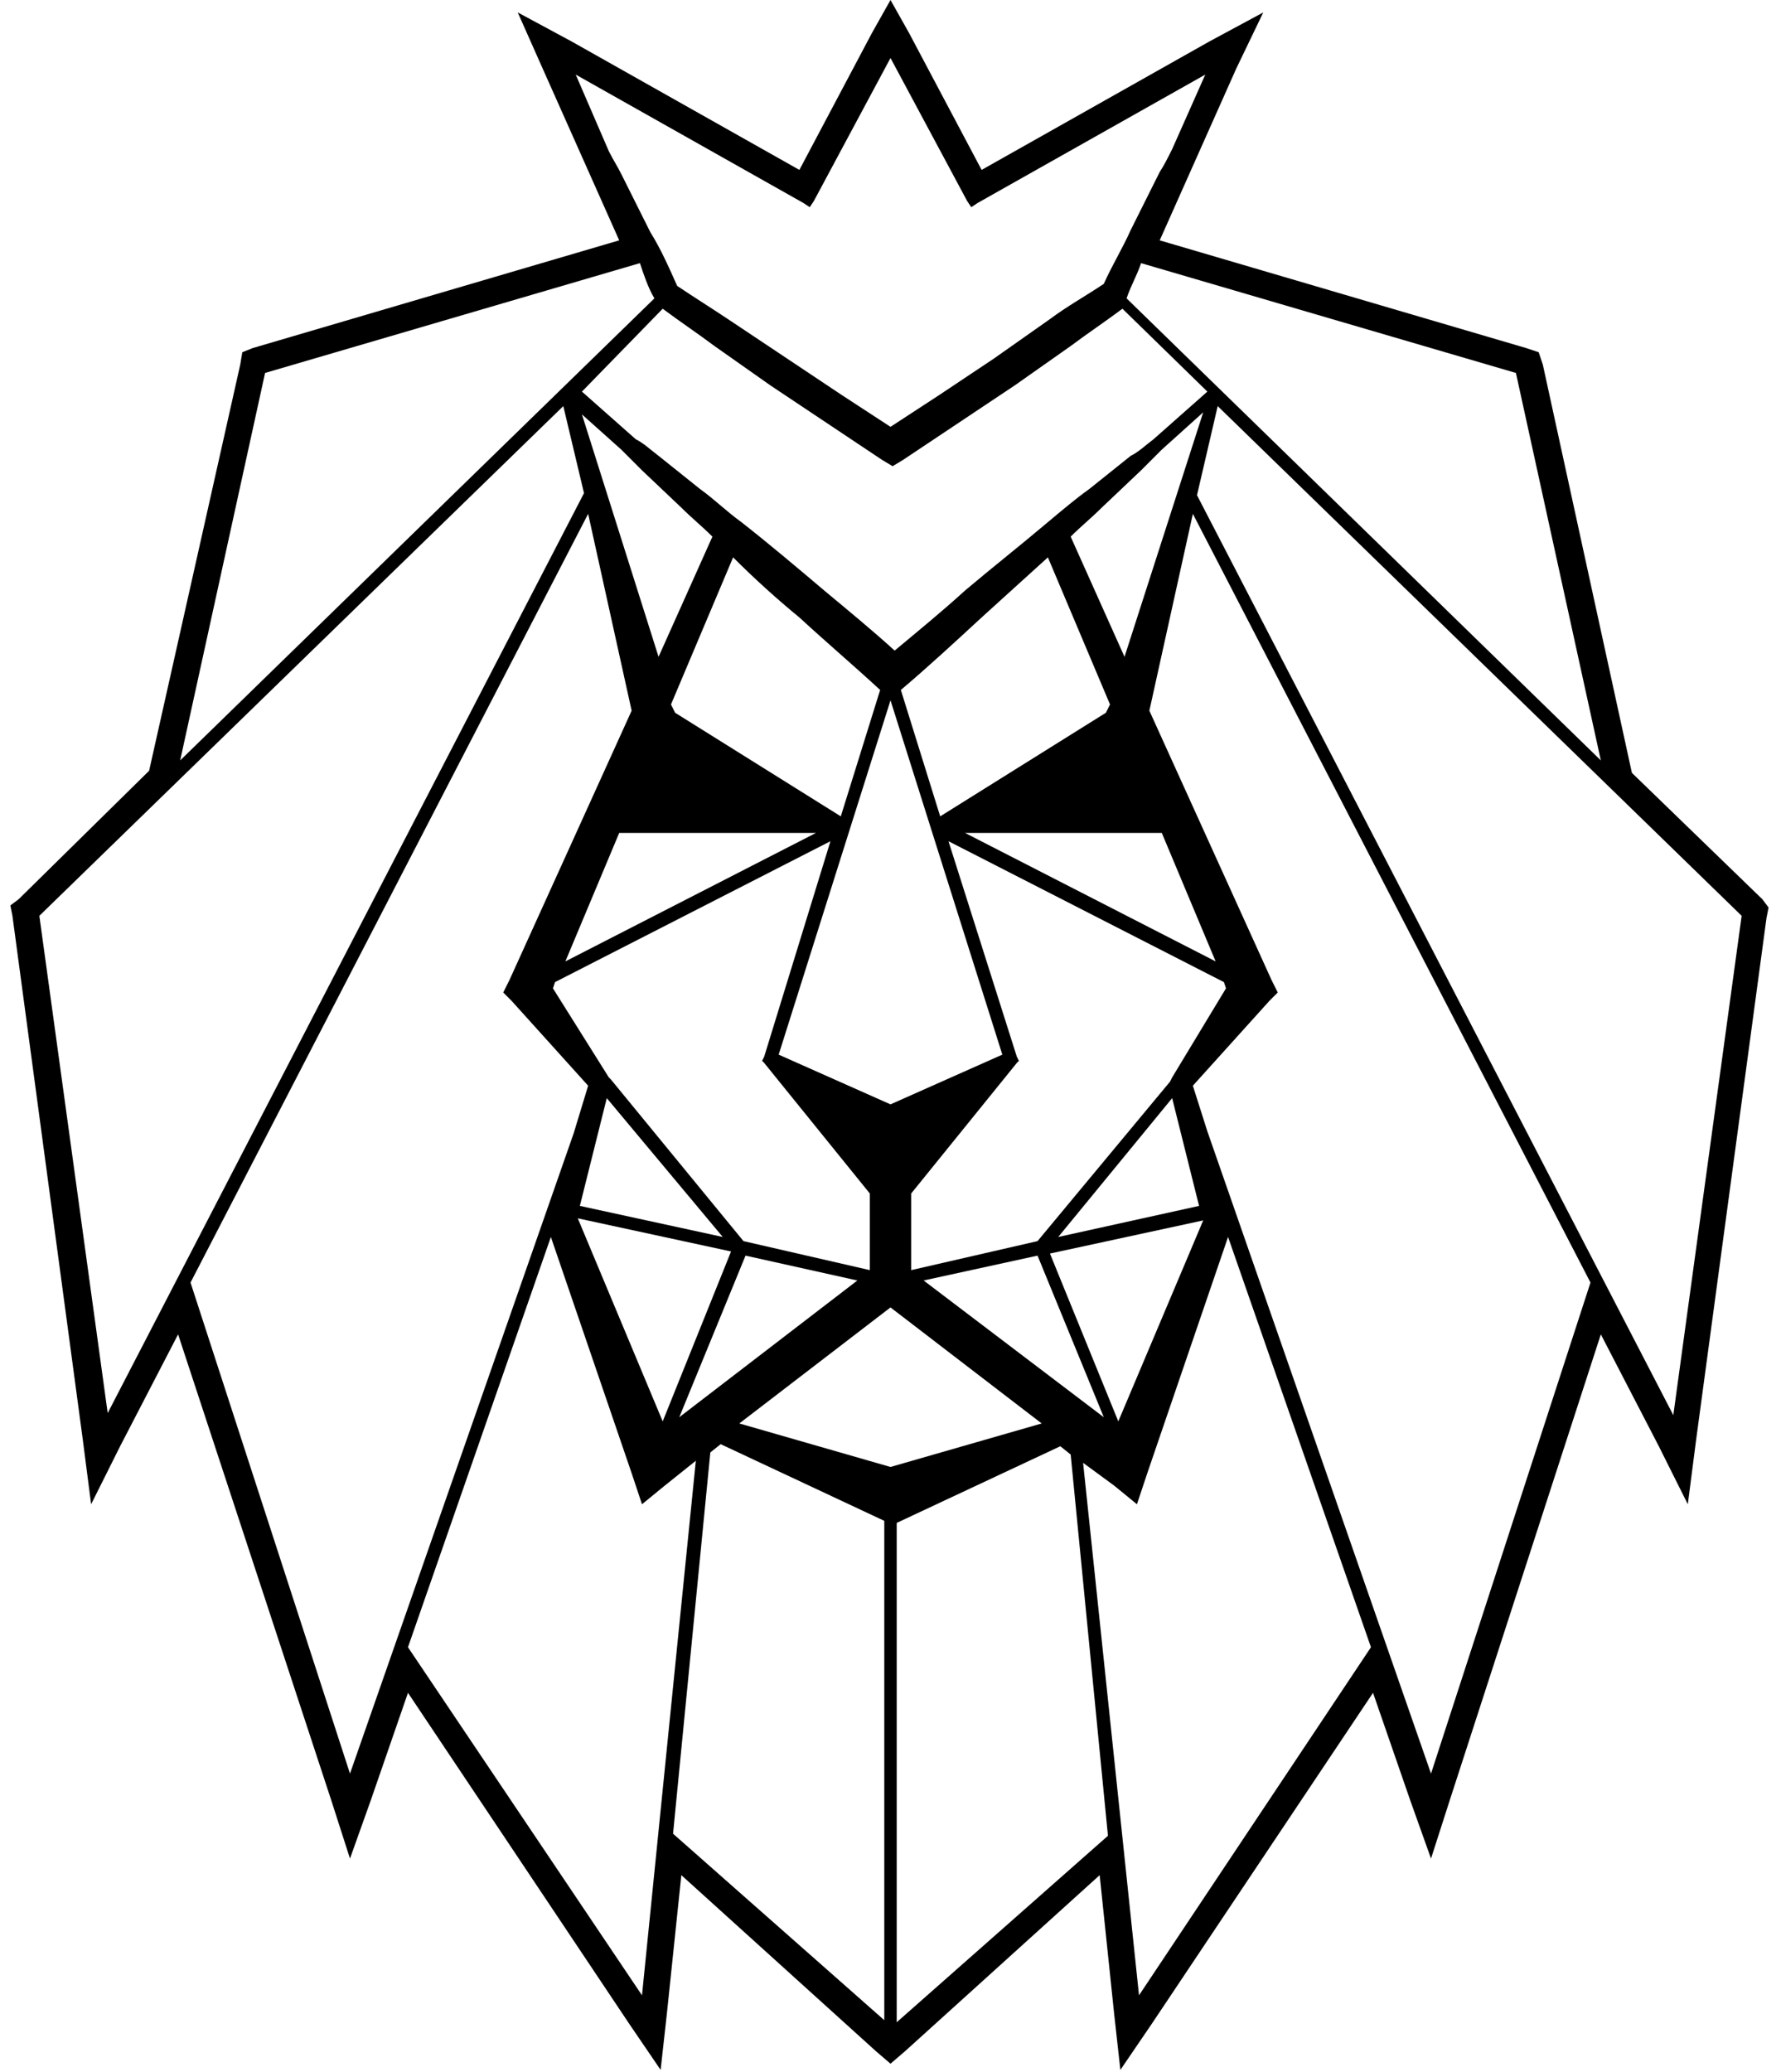
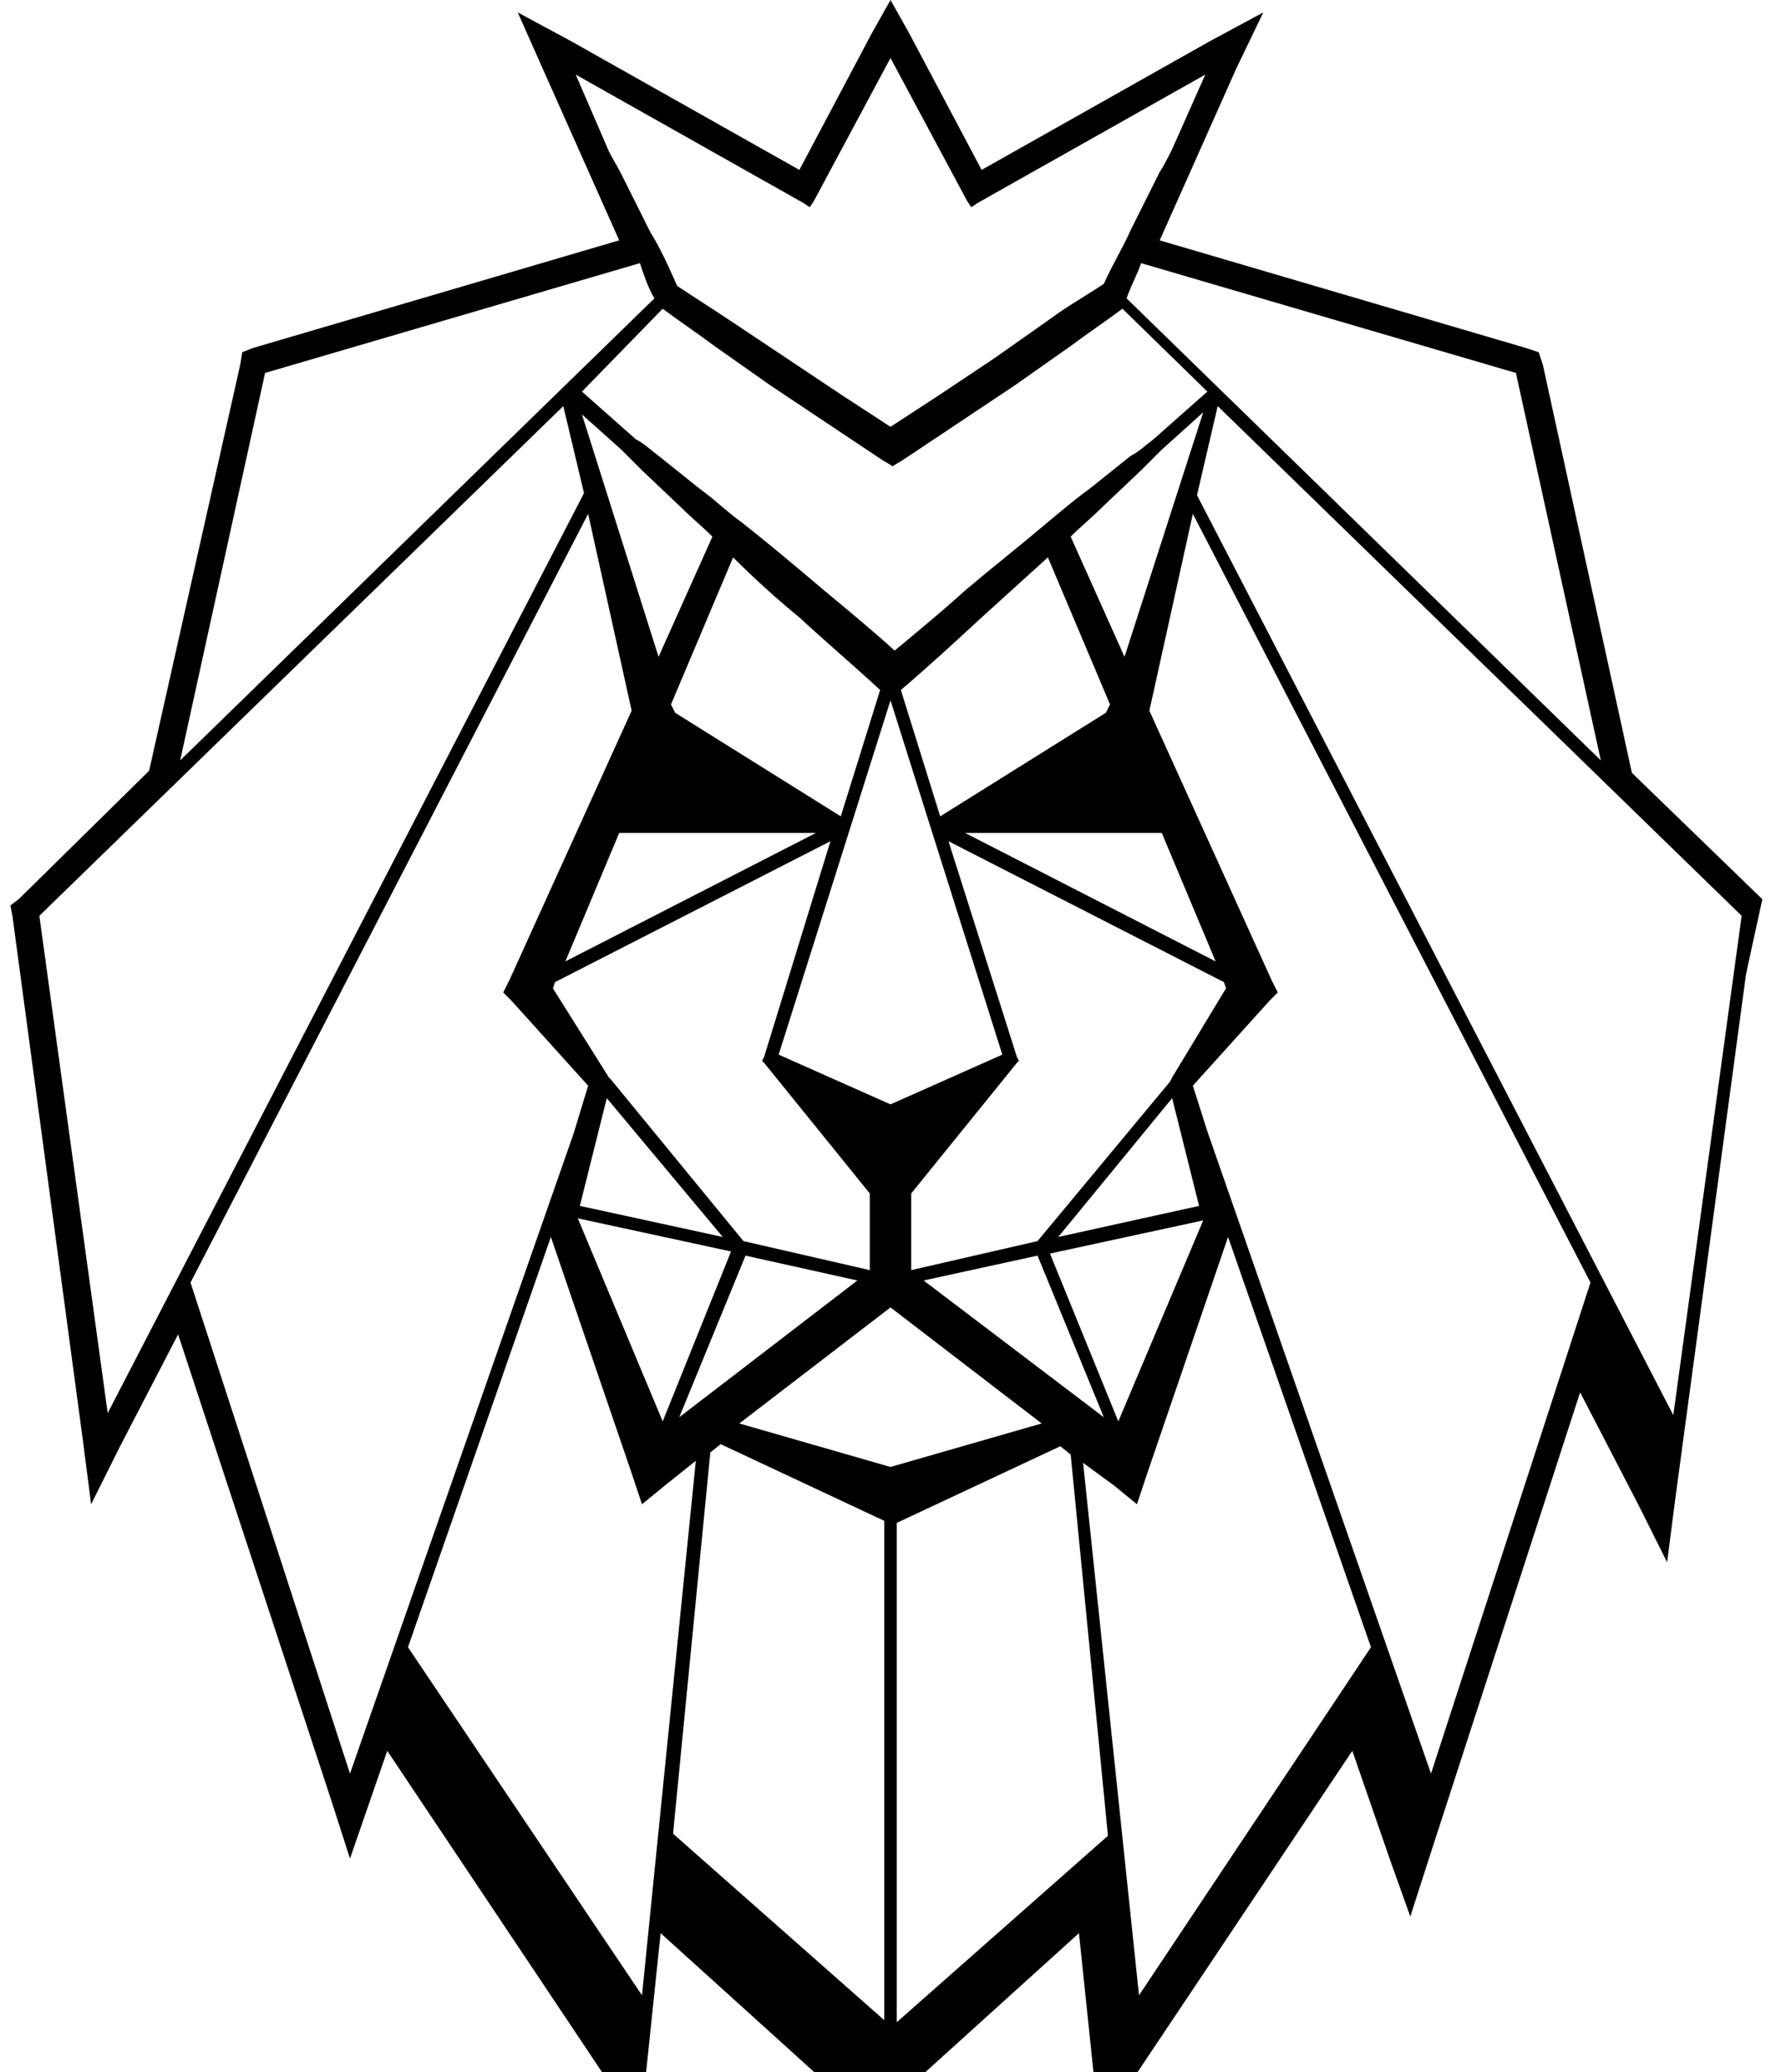
<svg xmlns="http://www.w3.org/2000/svg" version="1.1" id="Livello_1" x="0px" y="0px" viewBox="0 0 86 100" style="enable-background:new 0 0 86 100;" xml:space="preserve">
-   <path d="M85.1,43.4l-6.3-6.1l-4.3-19.7L74.3,17l-0.6-0.2l-17.7-5.2l3.7-8.3L61,0.6L58.4,2l-11,6.2l-3.5-6.6L43,0l-0.9,1.6l-3.5,6.6  L27.6,2L25,0.6l1.2,2.7l3.7,8.3l-17.7,5.2L11.7,17l-0.1,0.6L7.2,37.2l-6.3,6.2l-0.4,0.3l0.1,0.5L4,69.5l0.4,3.1l1.4-2.8l2.8-5.4  L16,86.9l0.9,2.8l1-2.8l1.8-5.2l10.7,16l1.5,2.2l0.3-2.7l0.7-6.7l9.4,8.5l0.7,0.6l0.7-0.6l9.4-8.5l0.7,6.7l0.3,2.7l1.5-2.2l10.7-16  l1.8,5.2l1,2.8l0.9-2.8l7.3-22.5l2.8,5.4l1.4,2.8l0.4-3.1l3.4-25.2l0.1-0.5L85.1,43.4z M43.3,97.6V73.4l0,0.1l7.9-3.7l0.5,0.4  l1.8,18.4L43.3,97.6z M32.5,88.5l1.8-18.4l0.5-0.4l7.9,3.7l0-0.1v24.2L32.5,88.5z M38.8,9.8l0.3,0.2l0.2-0.3L43,2.8l3.7,6.9l0.2,0.3  l0.3-0.2l11-6.2l-1.6,3.6c-0.2,0.4-0.4,0.8-0.6,1.1l-1.4,2.8c-0.4,0.9-0.9,1.7-1.3,2.6c-0.9,0.6-1.8,1.1-2.6,1.7L48,17.3  c-0.9,0.6-1.8,1.2-2.7,1.8L43,20.6l-2.3-1.5c-0.9-0.6-1.8-1.2-2.7-1.8l-2.7-1.8c-0.9-0.6-1.7-1.1-2.6-1.7c-0.4-0.9-0.8-1.8-1.3-2.6  L30,8.4c-0.2-0.4-0.4-0.7-0.6-1.1l-1.6-3.7L38.8,9.8z M32,14.9c0.8,0.6,1.7,1.2,2.5,1.8l2.7,1.9c0.9,0.6,1.8,1.2,2.7,1.8l2.7,1.8  l0.5,0.3l0.5-0.3l2.7-1.8c0.9-0.6,1.8-1.2,2.7-1.8l2.7-1.9c0.8-0.6,1.7-1.2,2.5-1.8l4.1,4l-2.6,2.3c-0.4,0.3-0.7,0.6-1.1,0.8l-2,1.6  c-0.7,0.5-1.4,1.1-2,1.6c-1.3,1.1-2.7,2.2-4,3.3c-1.1,1-2.2,1.9-3.4,2.9c-1.1-1-2.2-1.9-3.4-2.9c-1.3-1.1-2.6-2.2-4-3.3  c-0.7-0.5-1.3-1.1-2-1.6l-2-1.6c-0.4-0.3-0.7-0.6-1.1-0.8l-2.6-2.3L32,14.9z M50.1,59.9L44,61.3v-3.7l5.1-6.3l0.1-0.1L49.1,51  l-3.3-10.4l13.3,6.8l0.1,0.3L56.6,52l-0.1,0.2L50.1,59.9z M58.1,58.9L54,68.6l-3.3-8.1L58.1,58.9L58.1,58.9z M27.9,58.8l7.4,1.6  L32,68.6L27.9,58.8L27.9,58.8z M53.4,34.4l-8,5l-1.9-6.1l0,0c1.3-1.1,2.6-2.3,3.9-3.5c1.1-1,2.1-1.9,3.2-2.9l3,7.1L53.4,34.4z   M43,70.8l-7.3-2.1l7.3-5.6l7.3,5.6L43,70.8z M32.4,34l3-7.1c1,1,2.1,2,3.2,2.9c1.3,1.2,2.6,2.3,3.9,3.5l0,0l-1.9,6.1l-8-5L32.4,34z   M43,53.3l-5.4-2.4L43,33.8l0,0l0,0l5.4,17.1L43,53.3z M29.9,40.2h9.5l-12.1,6.2L29.9,40.2z M46.6,40.2h9.5l2.6,6.2L46.6,40.2z   M29.5,52.1L29.4,52l-2.7-4.3l0.1-0.3l13.3-6.8L36.9,51l-0.1,0.2l0.1,0.1l5.1,6.3v3.7l-6.1-1.4L29.5,52.1z M41.4,61.8l-8.6,6.6  l3.2-7.8L41.4,61.8z M44.6,61.8l5.5-1.2l3.2,7.8L44.6,61.8z M34.9,59.7L28,58.2l1.3-5.2L34.9,59.7z M51.1,59.7l5.5-6.7l1.3,5.2  L51.1,59.7z M54.3,31.7l-2.6-5.8c0.5-0.5,1-0.9,1.5-1.4l1.9-1.8c0.3-0.3,0.6-0.6,1-1l2-1.8L54.3,31.7z M30,21.7c0.3,0.3,0.7,0.7,1,1  l1.9,1.8c0.5,0.5,1,0.9,1.5,1.4l-2.6,5.8L28.1,20L30,21.7z M54.4,14.4c0.2-0.6,0.5-1.1,0.7-1.7L73.2,18l4.1,18.7L54.4,14.4z   M31.6,14.4L8.7,36.7L12.8,18l18.1-5.3C31.1,13.3,31.3,13.9,31.6,14.4z M28.2,23.8l-23,44.4L1.9,44.2l25.3-24.6L28.2,23.8z   M28.4,24.8l2.1,9.5l-5.9,13l-0.3,0.6l0.4,0.4l3.7,4.1l-0.7,2.3L16.9,85.6L9.2,61.9L28.4,24.8z M19.7,79.5l6.9-19.8l3.9,11.4  l0.5,1.5l1.1-0.9l1.5-1.2L31,96.3L19.7,79.5z M53.8,71.7l1.1,0.9l0.5-1.5l3.9-11.4l6.9,19.8L55,96.3l-2.7-25.7L53.8,71.7z   M58.3,54.6l-0.7-2.2l3.7-4.1l0.4-0.4l-0.3-0.6l-5.9-13l2.1-9.5l19.2,37.1l-7.7,23.7L58.3,54.6z M58.8,19.6l25.3,24.6l-3.3,24.1  l-23-44.4L58.8,19.6z M53.9,88.6L53.9,88.6L53.9,88.6L53.9,88.6z" />
+   <path d="M85.1,43.4l-6.3-6.1l-4.3-19.7L74.3,17l-0.6-0.2l-17.7-5.2l3.7-8.3L61,0.6L58.4,2l-11,6.2l-3.5-6.6L43,0l-0.9,1.6l-3.5,6.6  L27.6,2L25,0.6l1.2,2.7l3.7,8.3l-17.7,5.2L11.7,17l-0.1,0.6L7.2,37.2l-6.3,6.2l-0.4,0.3l0.1,0.5L4,69.5l0.4,3.1l1.4-2.8l2.8-5.4  L16,86.9l0.9,2.8l1.8-5.2l10.7,16l1.5,2.2l0.3-2.7l0.7-6.7l9.4,8.5l0.7,0.6l0.7-0.6l9.4-8.5l0.7,6.7l0.3,2.7l1.5-2.2l10.7-16  l1.8,5.2l1,2.8l0.9-2.8l7.3-22.5l2.8,5.4l1.4,2.8l0.4-3.1l3.4-25.2l0.1-0.5L85.1,43.4z M43.3,97.6V73.4l0,0.1l7.9-3.7l0.5,0.4  l1.8,18.4L43.3,97.6z M32.5,88.5l1.8-18.4l0.5-0.4l7.9,3.7l0-0.1v24.2L32.5,88.5z M38.8,9.8l0.3,0.2l0.2-0.3L43,2.8l3.7,6.9l0.2,0.3  l0.3-0.2l11-6.2l-1.6,3.6c-0.2,0.4-0.4,0.8-0.6,1.1l-1.4,2.8c-0.4,0.9-0.9,1.7-1.3,2.6c-0.9,0.6-1.8,1.1-2.6,1.7L48,17.3  c-0.9,0.6-1.8,1.2-2.7,1.8L43,20.6l-2.3-1.5c-0.9-0.6-1.8-1.2-2.7-1.8l-2.7-1.8c-0.9-0.6-1.7-1.1-2.6-1.7c-0.4-0.9-0.8-1.8-1.3-2.6  L30,8.4c-0.2-0.4-0.4-0.7-0.6-1.1l-1.6-3.7L38.8,9.8z M32,14.9c0.8,0.6,1.7,1.2,2.5,1.8l2.7,1.9c0.9,0.6,1.8,1.2,2.7,1.8l2.7,1.8  l0.5,0.3l0.5-0.3l2.7-1.8c0.9-0.6,1.8-1.2,2.7-1.8l2.7-1.9c0.8-0.6,1.7-1.2,2.5-1.8l4.1,4l-2.6,2.3c-0.4,0.3-0.7,0.6-1.1,0.8l-2,1.6  c-0.7,0.5-1.4,1.1-2,1.6c-1.3,1.1-2.7,2.2-4,3.3c-1.1,1-2.2,1.9-3.4,2.9c-1.1-1-2.2-1.9-3.4-2.9c-1.3-1.1-2.6-2.2-4-3.3  c-0.7-0.5-1.3-1.1-2-1.6l-2-1.6c-0.4-0.3-0.7-0.6-1.1-0.8l-2.6-2.3L32,14.9z M50.1,59.9L44,61.3v-3.7l5.1-6.3l0.1-0.1L49.1,51  l-3.3-10.4l13.3,6.8l0.1,0.3L56.6,52l-0.1,0.2L50.1,59.9z M58.1,58.9L54,68.6l-3.3-8.1L58.1,58.9L58.1,58.9z M27.9,58.8l7.4,1.6  L32,68.6L27.9,58.8L27.9,58.8z M53.4,34.4l-8,5l-1.9-6.1l0,0c1.3-1.1,2.6-2.3,3.9-3.5c1.1-1,2.1-1.9,3.2-2.9l3,7.1L53.4,34.4z   M43,70.8l-7.3-2.1l7.3-5.6l7.3,5.6L43,70.8z M32.4,34l3-7.1c1,1,2.1,2,3.2,2.9c1.3,1.2,2.6,2.3,3.9,3.5l0,0l-1.9,6.1l-8-5L32.4,34z   M43,53.3l-5.4-2.4L43,33.8l0,0l0,0l5.4,17.1L43,53.3z M29.9,40.2h9.5l-12.1,6.2L29.9,40.2z M46.6,40.2h9.5l2.6,6.2L46.6,40.2z   M29.5,52.1L29.4,52l-2.7-4.3l0.1-0.3l13.3-6.8L36.9,51l-0.1,0.2l0.1,0.1l5.1,6.3v3.7l-6.1-1.4L29.5,52.1z M41.4,61.8l-8.6,6.6  l3.2-7.8L41.4,61.8z M44.6,61.8l5.5-1.2l3.2,7.8L44.6,61.8z M34.9,59.7L28,58.2l1.3-5.2L34.9,59.7z M51.1,59.7l5.5-6.7l1.3,5.2  L51.1,59.7z M54.3,31.7l-2.6-5.8c0.5-0.5,1-0.9,1.5-1.4l1.9-1.8c0.3-0.3,0.6-0.6,1-1l2-1.8L54.3,31.7z M30,21.7c0.3,0.3,0.7,0.7,1,1  l1.9,1.8c0.5,0.5,1,0.9,1.5,1.4l-2.6,5.8L28.1,20L30,21.7z M54.4,14.4c0.2-0.6,0.5-1.1,0.7-1.7L73.2,18l4.1,18.7L54.4,14.4z   M31.6,14.4L8.7,36.7L12.8,18l18.1-5.3C31.1,13.3,31.3,13.9,31.6,14.4z M28.2,23.8l-23,44.4L1.9,44.2l25.3-24.6L28.2,23.8z   M28.4,24.8l2.1,9.5l-5.9,13l-0.3,0.6l0.4,0.4l3.7,4.1l-0.7,2.3L16.9,85.6L9.2,61.9L28.4,24.8z M19.7,79.5l6.9-19.8l3.9,11.4  l0.5,1.5l1.1-0.9l1.5-1.2L31,96.3L19.7,79.5z M53.8,71.7l1.1,0.9l0.5-1.5l3.9-11.4l6.9,19.8L55,96.3l-2.7-25.7L53.8,71.7z   M58.3,54.6l-0.7-2.2l3.7-4.1l0.4-0.4l-0.3-0.6l-5.9-13l2.1-9.5l19.2,37.1l-7.7,23.7L58.3,54.6z M58.8,19.6l25.3,24.6l-3.3,24.1  l-23-44.4L58.8,19.6z M53.9,88.6L53.9,88.6L53.9,88.6L53.9,88.6z" />
</svg>